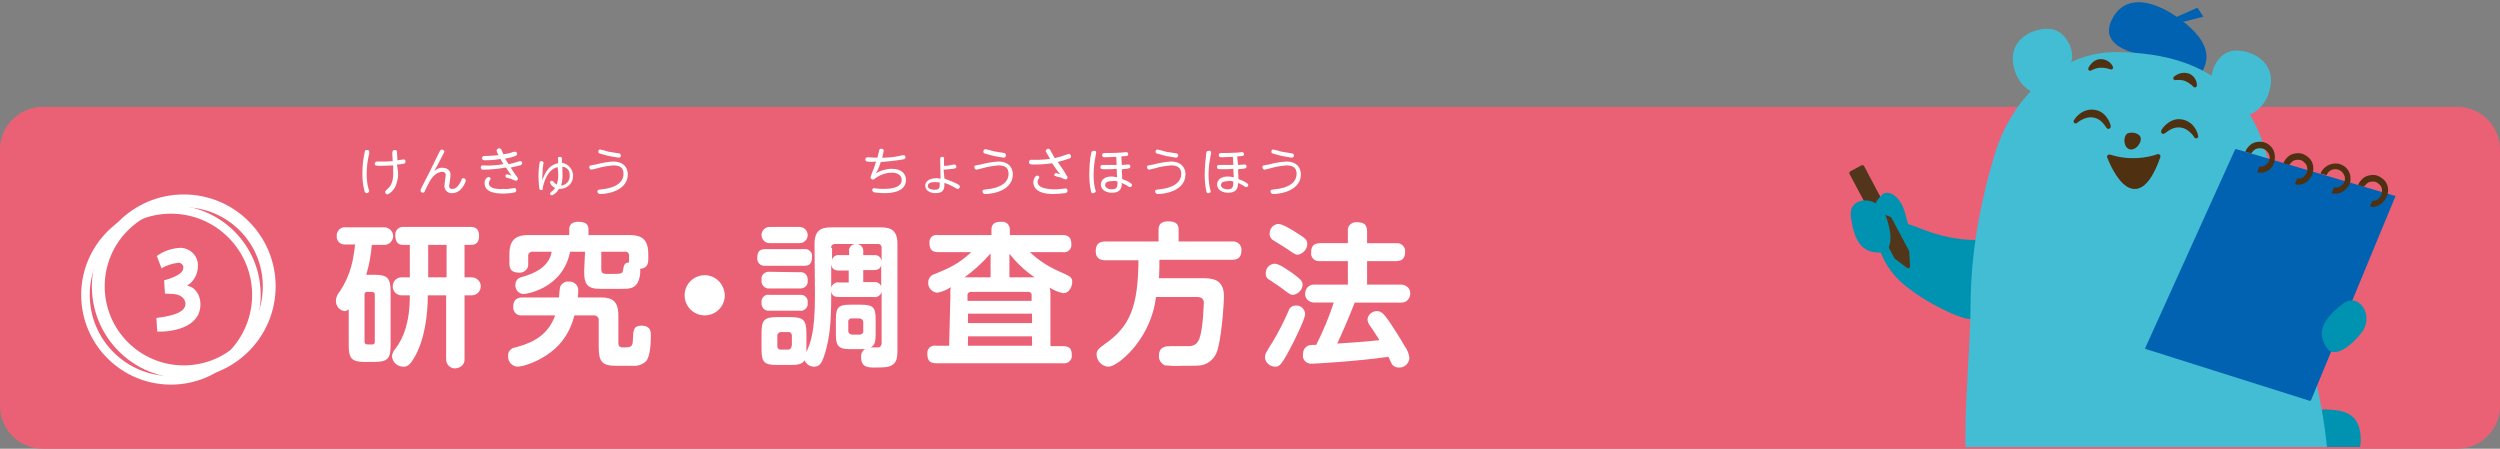
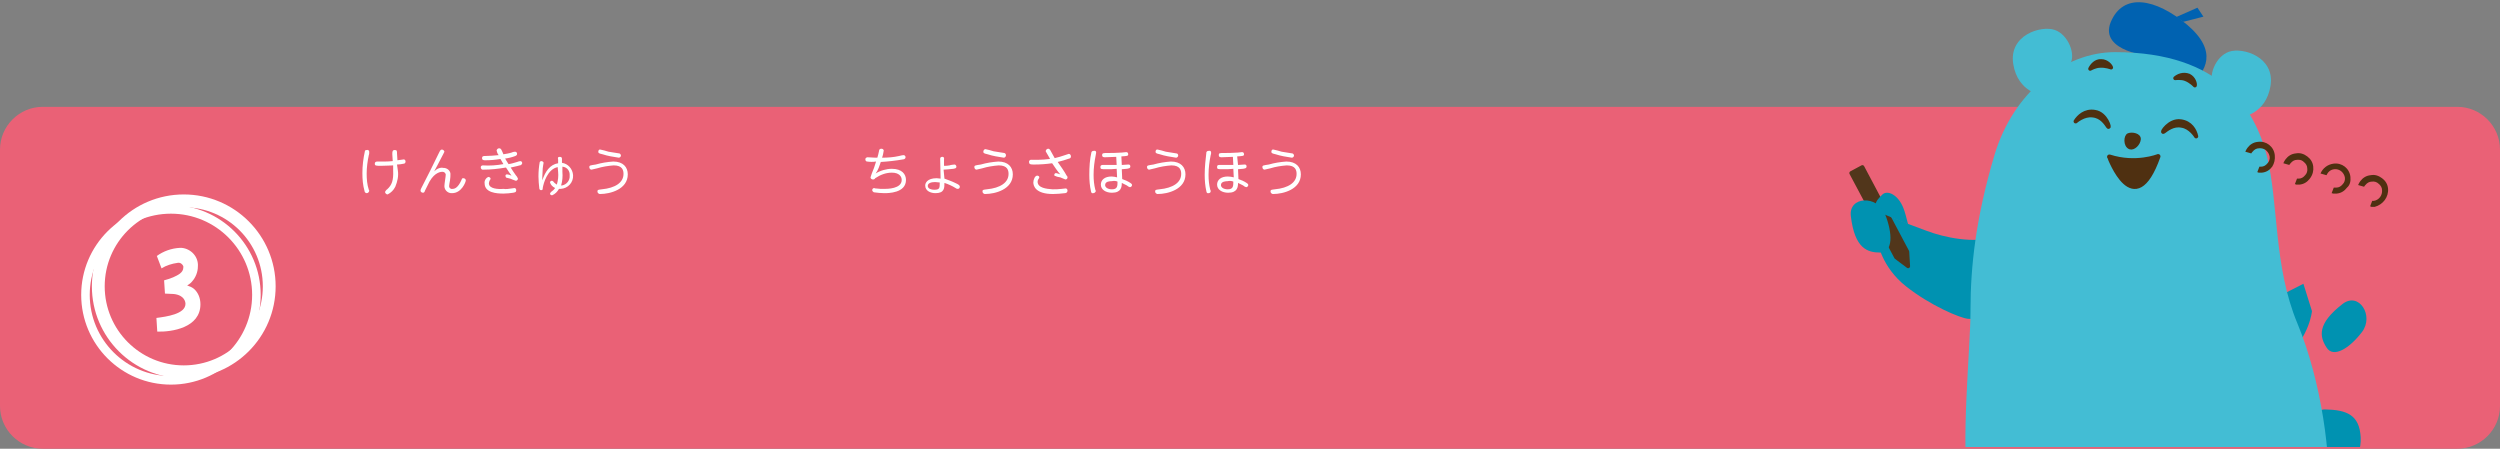
<svg xmlns="http://www.w3.org/2000/svg" xmlns:xlink="http://www.w3.org/1999/xlink" version="1.1" id="img_step03.svg" x="0px" y="0px" viewBox="0 0 585 105" style="enable-background:new 0 0 585 105;" xml:space="preserve">
  <rect x="0" y="0" width="585" height="105" fill="#808080" stroke="none" />
  <style type="text/css">
	.st0{fill:#EA6176;}
	.st1{fill:none;enable-background:new    ;}
	.st2{fill:#FFFFFF;}
	.st3{fill:none;stroke:#FFFFFF;stroke-width:3;}
	.st4{fill:none;stroke:#FFFFFF;stroke-width:2;}
	.st5{clip-path:url(#SVGID_2_);fill:#0092B1;}
	.st6{clip-path:url(#SVGID_2_);fill:#51361B;}
	
		.st7{clip-path:url(#SVGID_2_);fill:none;stroke:#51361B;stroke-width:0.917;stroke-linecap:round;stroke-linejoin:round;stroke-miterlimit:10;}
	.st8{clip-path:url(#SVGID_2_);fill:#0062B1;}
	.st9{clip-path:url(#SVGID_2_);fill:#43BDD4;}
	.st10{clip-path:url(#SVGID_2_);fill:#4F3011;}
	
		.st11{clip-path:url(#SVGID_2_);fill:none;stroke:#4F3011;stroke-width:0.917;stroke-linecap:round;stroke-linejoin:round;stroke-miterlimit:10;}
	
		.st12{clip-path:url(#SVGID_2_);fill:none;stroke:#4F3011;stroke-width:1.102;stroke-linecap:round;stroke-linejoin:round;stroke-miterlimit:10;}
	
		.st13{clip-path:url(#SVGID_2_);fill:none;stroke:#4F3011;stroke-width:0.702;stroke-linecap:round;stroke-linejoin:round;stroke-miterlimit:10;}
	
		.st14{clip-path:url(#SVGID_2_);fill:none;stroke:#4F3011;stroke-width:0.971;stroke-linecap:round;stroke-linejoin:round;stroke-miterlimit:10;}
</style>
  <path id="bg" class="st0" d="M10,25h565c5.5,0,10,4.5,10,10v60c0,5.5-4.5,10-10,10H10c-5.5,0-10-4.5-10-10V35C0,29.5,4.5,25,10,25z" />
  <path class="st1" d="z" />
-   <path id="研究_調査方法" class="st2" d="M104.4,69.1v14.8c-0.1,1.2,0.8,2.3,2,2.3s2.3-0.8,2.3-2c0-0.1,0-0.2,0-0.3V69.1h1.7  c1.2,0,2.1-1,2.1-2.1c0-1.2-1-2.1-2.1-2.1h-1.7v-7.6h1.4c0.6,0,2,0,2-2.1s-1.4-2.1-2-2.1H94.5c-1-0.1-1.9,0.6-2,1.6  c0,0.1,0,0.3,0,0.4c0,1.3,0.5,2.2,1.8,2.2h1.6v7.6h-1.8c-1.2-0.1-2.2,0.9-2.2,2c-0.1,1.2,0.9,2.2,2,2.2c0.1,0,0.1,0,0.2,0h1.8  c0,6.4-1.5,10-3.3,12.4c-0.5,0.5-0.8,1.2-0.9,1.9c0.2,1.4,1.3,2.4,2.7,2.4c0.9,0,1.5-0.3,2.7-2.4c2.3-4.1,3-9.8,3-14.3L104.4,69.1  L104.4,69.1z M85.7,64.3c0.7-2.3,1.1-4.6,1.3-7h2.8c1.1,0.1,2.1-0.8,2.2-1.9c0.1-1.1-0.8-2.1-1.9-2.2c-0.1,0-0.2,0-0.3,0H81  c-1.1-0.2-2,0.6-2.2,1.6c0,0.1,0,0.3,0,0.4c-0.1,1.1,0.7,2,1.8,2c0.1,0,0.1,0,0.2,0h2.3c-0.4,3.3-0.9,7-3.6,11  c-0.5,0.6-0.9,1.4-0.9,2.2c0,1.2,0.8,2.2,2,2.4c0.4,0,0.7-0.2,1-0.4v8.3c0,3.3,0.7,4,4,4h1.8c3.4,0,4-0.8,4-4V68.3c0-3.4-0.8-4-4-4  L85.7,64.3L85.7,64.3z M100.2,64.9v-7.6h4.3v7.6H100.2z M87.7,79.9c0.1,0.4-0.2,0.7-0.5,0.7c-0.1,0-0.1,0-0.2,0h-1  c-0.4,0-0.7-0.2-0.7-0.6c0-0.1,0-0.1,0-0.2V69c-0.1-0.3,0.2-0.7,0.5-0.7c0.1,0,0.1,0,0.2,0h1c0.4,0,0.7,0.2,0.7,0.6  c0,0.1,0,0.1,0,0.2V79.9z M135.2,69.6c0.1-0.5,0.1-1.1,0.1-1.6c0.1-1.1-0.8-2-1.8-2.1c-0.1,0-0.3,0-0.4,0c-0.7-0.1-1.3,0.2-1.8,0.8  c-0.3,0.4-0.3,0.6-0.5,2.9h-8.5c-1.6,0-2.2,0.8-2.2,2.2c-0.1,1,0.7,2,1.7,2c0.2,0,0.3,0,0.5,0h7.6c-1.9,5.4-6.5,6.7-9.3,7.5  c-1,0.1-1.8,1-1.7,2c-0.1,1.3,0.9,2.4,2.1,2.5c0,0,0,0,0,0c1.4,0,4.9-1.1,7.9-3.4c2.8-2.1,4.7-5.2,5.5-8.6h4.4  c0.6-0.1,1.2,0.3,1.3,0.9c0,0.1,0,0.2,0,0.3v6.2c0,3.5,0.8,4.4,4.2,4.4h3.8c1.1,0.1,2.3-0.3,3.1-1.1c1-1.2,1.1-4.4,1.1-6  c0-0.8,0-2.3-2.2-2.3c-1.9,0-1.9,1.1-2,3.2c0,1.9-0.6,1.8-1.9,1.9c-0.9,0-1.5,0-1.5-1.1v-6.4c0-3.3-1.4-4.2-4.1-4.2L135.2,69.6  L135.2,69.6z M136.7,63.3c0,2.1,0.1,3.8,2.4,4.2c0.6,0.1,1.1,0.1,6.1,0.1c1.9,0,3.1,0,4-1.4c0.5-1,0.7-2.1,0.6-3.3  c1.4-0.1,1.9-0.9,1.9-2.2v-1.2c0-3.5-1.5-4.5-4.5-4.5h-9.5v-1.3c0-1.4-0.9-1.8-2.4-1.8c-1.8,0-2.1,1-2.1,1.8v1.3h-9.5  c-3,0-4.5,1.1-4.5,4.5v2.1c0,1.4,0.5,2.2,2.3,2.2c1,0.1,2-0.7,2.1-1.7c0-0.2,0-0.3,0-0.5V60c-0.1-0.5,0.3-1,0.8-1.1  c0.1,0,0.2,0,0.3,0h4.4c-0.6,3.4-3.7,5-6.9,5.9c-0.9,0.1-1.6,0.9-1.6,1.8c-0.1,1.1,0.7,2.1,1.8,2.2c0.1,0,0.1,0,0.2,0  c0.4,0,9.1-1.2,10.8-9.9h3.5L136.7,63.3L136.7,63.3z M140.8,58.9h5.4c0.5-0.1,1,0.3,1,0.8c0,0.1,0,0.2,0,0.3v0.9c0,0.2,0,0.3,0,0.5  c-1.1,0.1-1.2,0.6-1.4,1.8c-0.2,0.9-0.2,0.9-3.6,0.9c-1.3,0-1.5-0.3-1.5-1.2V58.9z M164.9,64.4c-2.6,0-4.7,2.1-4.7,4.7  c0,2.6,2.1,4.7,4.7,4.7c2.6,0,4.7-2.1,4.7-4.7c0,0,0,0,0,0C169.5,66.5,167.5,64.4,164.9,64.4C164.9,64.4,164.9,64.4,164.9,64.4  L164.9,64.4z M190.7,69.1c0,8.6-1,11-2,13.3c0-0.2,0-0.5,0-0.8V78c0-3.1-0.7-3.8-3.8-3.8h-3c-3.1,0-3.7,0.7-3.7,3.8v3.7  c0,3.1,0.6,3.7,3.7,3.7h3.1c1.8,0,2.7-0.2,3.3-1.1c0.3,0.9,1.2,1.5,2.2,1.5c1.4,0,1.9-1,2.6-3.3c1-3.4,1.4-6.9,1.4-13v-1.3  c0.2,1.1,0.9,1.3,1.9,1.3h8c0.8,0.2,1.7-0.4,1.9-1.2c0-0.1,0-0.1,0-0.2V80c0.1,0.4-0.1,0.9-0.4,1.2c-0.1,0.1-0.2,0.1-2.2,0.1  c1-0.5,1.2-1.3,1.2-3.1v-3.5c0-2.8-0.6-3.4-3.5-3.4H199c-2.8,0-3.4,0.6-3.4,3.4v3.5c0,2.8,0.6,3.5,3.4,3.5h2.4c0.3,0,0.7,0,1,0  c-0.6,0.4-1,1.1-0.9,1.9c0,2.4,1.7,2.4,3.2,2.4c2.6,0,3.3-0.1,4.1-0.6c0.9-0.6,1.2-1.4,1.2-3.5V57.1c0-3.1-1.4-3.9-3.9-3.9h-11.6  c-2.5,0-3.9,0.8-3.9,3.9L190.7,69.1L190.7,69.1z M206.3,61.1c-0.1-0.8-0.8-1.5-1.7-1.4c-0.1,0-0.1,0-0.2,0H202V59  c0.1-0.9-0.4-1.7-1.3-1.9h4.7c0.4-0.1,0.8,0.2,0.9,0.7c0,0.1,0,0.1,0,0.2V61.1z M206.3,67.4c-0.1-0.9-0.9-1.5-1.7-1.4  c-0.1,0-0.1,0-0.1,0H202v-2.8h2.4c1,0,1.7-0.3,1.8-1.3V67.4L206.3,67.4z M194.5,61.9c0.2,1.1,0.8,1.4,1.9,1.4h2.2v2.8h-2.2  c-0.8-0.2-1.7,0.4-1.9,1.2c0,0,0,0.1,0,0.1V61.9L194.5,61.9z M194.5,58c-0.1-0.4,0.2-0.8,0.7-0.9c0.1,0,0.1,0,0.2,0h4.6  c-0.9,0.2-1.5,1-1.3,1.9v0.7h-2.2c-0.8-0.2-1.7,0.4-1.8,1.2c0,0.1,0,0.1,0,0.2V58z M185.2,80.9c0.1,0.4-0.2,0.8-0.6,0.9  c-0.1,0-0.1,0-0.2,0h-1.6c-0.4,0.1-0.8-0.2-0.9-0.6c0-0.1,0-0.1,0-0.2v-2.4c-0.1-0.4,0.3-0.8,0.7-0.9c0.1,0,0.1,0,0.2,0h1.6  c0.4-0.1,0.8,0.2,0.9,0.7c0,0.1,0,0.1,0,0.2V80.9z M201.1,74.5c0.4,0,0.8,0.3,0.9,0.7c0,0.1,0,0.1,0,0.2v2c0.1,0.4-0.2,0.8-0.7,0.9  c-0.1,0-0.1,0-0.2,0h-1.7c-0.4,0-0.8-0.3-0.9-0.7c0-0.1,0-0.1,0-0.2v-2c-0.1-0.4,0.2-0.8,0.6-0.9c0.1,0,0.2,0,0.2,0H201.1z   M180.1,53.1c-1,0-1.9,0.8-1.9,1.9c0,1,0.8,1.9,1.9,1.9h7c1,0,1.9-0.8,1.9-1.9c0-1-0.8-1.9-1.9-1.9H180.1z M179.1,58.3  c-1.2,0-1.9,0.4-1.9,2.1c-0.1,0.9,0.6,1.7,1.5,1.8c0.2,0,0.3,0,0.5,0h8.9c1,0,1.9-0.2,1.9-2c0.2-0.9-0.4-1.7-1.3-1.9  c-0.2,0-0.4,0-0.6,0L179.1,58.3L179.1,58.3z M180.1,63.6c-0.9-0.1-1.8,0.5-1.9,1.4c0,0.2,0,0.4,0,0.6c-0.1,0.9,0.5,1.7,1.4,1.9  c0.2,0,0.3,0,0.5,0h7c0.9,0.1,1.8-0.5,1.9-1.4c0-0.2,0-0.4,0-0.5c0.1-0.9-0.5-1.8-1.4-1.9c-0.2,0-0.3,0-0.5,0L180.1,63.6L180.1,63.6  z M180.1,69c-0.9-0.2-1.7,0.4-1.9,1.3c0,0.2,0,0.4,0,0.5c-0.1,0.9,0.5,1.8,1.4,1.9c0.2,0,0.3,0,0.5,0h6.9c0.9,0.2,1.8-0.4,2-1.3  c0-0.2,0-0.4,0-0.6c0.1-0.9-0.5-1.7-1.4-1.8c-0.2,0-0.3,0-0.5,0L180.1,69L180.1,69z M226.4,69.2c-0.1-0.4,0.2-0.8,0.6-0.9  c0.1,0,0.1,0,0.2,0h13.3c0.4-0.1,0.8,0.2,0.9,0.6c0,0.1,0,0.2,0,0.3v1.2h-15L226.4,69.2L226.4,69.2z M222.1,80.9h-3  c-1-0.2-1.9,0.4-2.1,1.4c0,0.2,0,0.3,0,0.5c0,1.6,0.6,2.2,2.1,2.2h29.6c1,0.2,1.9-0.5,2.1-1.4c0-0.2,0-0.3,0-0.5  c0-1.6-0.6-2.1-2.1-2.1h-2.9v-12c0-0.6,0-1.1-0.2-1.7c1,0.6,2.1,1.1,3.2,1.3c1.5,0,2.1-1.7,2.1-2.6c0-1.2-0.4-1.3-3.5-2.7  c-2.4-1.1-4.5-2.5-6.4-4.3h7.6c1,0.2,1.9-0.4,2.1-1.4c0-0.2,0-0.3,0-0.5c0-1.8-1-2.1-2.1-2.1h-12.3v-1.3c0-1-0.7-1.8-1.7-1.8  c-0.1,0-0.2,0-0.3,0c-1.1,0-2.3,0.2-2.3,1.8V55h-12.5c-1-0.2-1.9,0.5-2,1.4c0,0.2,0,0.3,0,0.5c0,1.6,0.7,2.1,2.1,2.1h7.7  c-3.1,2.8-4.9,3.6-8.5,5.1c-0.9,0.2-1.6,1-1.6,2c-0.1,1.2,0.9,2.3,2.1,2.4c1.2-0.2,2.3-0.7,3.2-1.3c-0.1,0.5-0.2,1.1-0.1,1.7  L222.1,80.9L222.1,80.9z M241.5,75.6h-15v-2.2h15V75.6z M241.5,80.9h-15v-2.2h15V80.9z M231.8,64.9h-6.1c2.2-1.6,4.3-3.5,6.1-5.6  V64.9z M236.2,64.9v-5.5c1.7,2.1,3.7,4,5.9,5.5H236.2z M271.2,65.1c0.1-1.6,0.1-2.7,0.1-4.3h16.9c1.3,0,2.3-0.4,2.3-2.2  c0.1-1.1-0.7-2-1.8-2.1c-0.2,0-0.4,0-0.5,0h-12.4v-2.8c0-1.6-1.1-1.9-2.5-1.9c-1.4,0-2.2,0.6-2.2,1.9v2.8h-12.4  c-1.7,0-2.3,0.8-2.3,2.3c0,1.9,1.4,2.1,2.3,2.1h7.7c-0.1,10.8-1.9,15.5-8,19.7c-1.1,0.8-1.8,1.3-1.8,2.3c0,1.5,1.2,2.8,2.7,2.9  c1.7,0,4.7-2.7,6.4-4.9c2.6-3.3,4.3-7.2,4.8-11.4h9.5c1.1,0,1.7,0.3,1.7,1.5c-0.1,2-0.2,3.9-0.5,5.9c-0.4,2.4-0.8,4-2.9,4.1  c-0.6,0-3.6,0-4.3,0c-1,0-2.8,0-2.8,2.2c-0.1,1,0.5,1.9,1.4,2.3c1.3,0.1,2.6,0.2,3.9,0.1c2.5,0,3.7,0,4.4-0.1c1.6-0.2,3-1.3,3.7-2.8  c1.2-2.6,1.8-11.6,1.8-13.4c0-4.1-2.9-4.2-5-4.2H271.2L271.2,65.1z M312.1,70.8c-1.1,3.4-2.5,6.7-4.1,9.9c-1.6,0-1.8,0.1-2.1,0.3  c-0.7,0.4-1,1.1-1,1.9c-0.2,1.1,0.6,2.1,1.7,2.2c0.2,0,0.3,0,0.5,0c0.4,0,10-0.5,17.8-1.6c0.1,0.2,0.5,1.1,0.6,1.3  c0.3,0.8,1,1.2,1.8,1.2c1.3,0.1,2.4-0.9,2.5-2.2c-0.1-1-0.5-2-1.1-2.8c-1.3-2.3-2.6-4.2-3.5-5.6c-1.5-2.2-2.1-2.6-3-2.6  c-1.1,0-2.1,0.8-2.2,1.9c0,0.5,0.2,1,0.5,1.4c1.4,2,1.5,2.3,2.3,3.5c-4.8,0.5-5.9,0.5-9.9,0.8c0.8-1.7,2.7-5.9,4.1-9.6h10.8  c1.2,0.1,2.1-0.8,2.2-2s-0.8-2.1-2-2.2c-0.1,0-0.2,0-0.2,0h-7.9v-5.5h6.7c1.4,0,2.2-0.5,2.2-2.2c0.1-1-0.7-1.9-1.7-2  c-0.2,0-0.3,0-0.5,0h-6.7v-2.7c0-1.7-0.8-2.2-2.4-2.2c-1-0.1-2,0.6-2.1,1.6c0,0.2,0,0.4,0,0.6v2.7h-6.4c-1.5,0-2.2,0.6-2.2,2.2  c-0.1,1.1,0.7,2,1.8,2c0.2,0,0.3,0,0.4,0h6.4v5.5h-7.8c-1.2-0.1-2.1,0.8-2.2,2c-0.1,1.2,0.8,2.1,2,2.2c0.1,0,0.1,0,0.2,0L312.1,70.8  L312.1,70.8z M297.1,54.6c-0.1,0.6,0.3,1.3,0.8,1.6c0.4,0.3,2.5,1.5,2.9,1.8c2.2,1.5,2.3,1.6,2.9,1.6c1.2-0.2,2.2-1.3,2.2-2.5  c0-1-0.5-1.4-2.6-2.7c-1.1-0.7-3.2-2-4.2-2C298,52.5,297.1,53.4,297.1,54.6L297.1,54.6z M296.2,63.8c-0.1,0.7,0.2,1.4,0.9,1.7  c0.4,0.3,2.1,1.4,2.5,1.7c2.1,1.6,2.4,1.8,3,1.8c1.2-0.2,2.2-1.2,2.2-2.4c0-0.7-0.3-1.2-2.4-2.7c-1.3-0.9-3.1-2.2-4.2-2.2  C297.1,61.8,296.2,62.7,296.2,63.8L296.2,63.8z M305.4,73.4c-0.1-1.1-1-2-2.2-1.9c-0.8,0-1.5,0.5-1.7,1.3c-1.1,2.5-2.3,4.9-3.7,7.2  c-1.5,2.4-1.8,2.8-1.8,3.7c0.1,1.2,1.2,2.1,2.4,2.1c0.9,0,1.4,0,4.5-6.2C303.6,78.1,305.4,74.6,305.4,73.4L305.4,73.4z" />
  <path id="けんきゅう" class="st2" d="M92.9,38.5c0.5,0,1.1-0.1,1.6-0.2c0.2,0,0.4-0.2,0.4-0.5c0,0,0,0,0,0  c0-0.3-0.2-0.5-0.4-0.5c0,0,0,0,0,0c-0.1,0-1.3,0.2-1.5,0.2l-0.1-1.6c0-0.5,0-0.8-0.5-0.8c-0.6,0-0.6,0.4-0.6,1l0.1,1.6  c-0.8,0.1-1.6,0.1-2.4,0.1c-0.2,0-1,0-1.2,0c-0.3,0-0.6,0.1-0.6,0.5c0,0.5,0.3,0.5,1.5,0.5c1.2,0,2.3-0.1,2.8-0.1l0,1.2  c0.1,2.3-0.3,3.4-1.4,4.4c-0.2,0.1-0.4,0.4-0.5,0.6c0,0.3,0.3,0.6,0.6,0.6c0.8-0.4,1.4-1,1.8-1.8c0.5-1.2,0.8-2.5,0.6-3.8L92.9,38.5  z M84.8,40.5c0,1.4,0.1,2.8,0.5,4.2c0,0.3,0.3,0.5,0.5,0.5c0.3,0,0.5-0.2,0.6-0.5c0-0.1,0-0.2-0.1-0.3c-0.4-1.2-0.5-2.5-0.5-3.8  c0-1.4,0.2-2.9,0.5-4.3c0.1-0.2,0.1-0.5,0.1-0.8c0-0.3-0.3-0.5-0.6-0.4c-0.2,0-0.4,0.1-0.4,0.2C85,37.1,84.8,38.8,84.8,40.5z   M101.6,40.1c0.3-0.5,1.1-2.1,2.1-4c0.1-0.2,0.2-0.4,0.3-0.6c-0.1-0.3-0.3-0.5-0.6-0.5c-0.3,0-0.4,0.2-0.7,0.8  c-1.1,2.3-2.9,5.9-4.1,8.2c-0.1,0.2-0.2,0.4-0.2,0.6c0,0.3,0.3,0.5,0.6,0.5c0.2,0,0.4-0.2,0.4-0.4c0.2-0.3,0.9-1.9,1.1-2.2  c1.3-2.3,2.8-2.3,3-2.3c0.4,0,0.7,0.2,0.8,0.6c0,0,0,0.1,0,0.1c0,0.4-0.3,2.1-0.3,2.5c-0.1,0.9,0.6,1.7,1.5,1.8c0.1,0,0.2,0,0.3,0  c2.2,0,3.2-2.6,3.2-3c0-0.3-0.3-0.5-0.6-0.5c-0.3,0-0.3,0.1-0.5,0.6c-0.7,1.5-1.4,1.9-2,1.9c-0.4,0.1-0.8-0.2-0.8-0.6  c0,0,0-0.1,0-0.1c0-0.2,0.1-0.7,0.2-1.3s0.1-1.1,0.1-1.3c0.1-0.8-0.6-1.5-1.4-1.6c-0.1,0-0.2,0-0.2,0  C103,39.1,102.2,39.5,101.6,40.1z M118.2,37.1c0.8-0.1,1.6-0.3,2.4-0.6c0.2-0.1,0.4-0.2,0.4-0.5c0-0.3-0.2-0.5-0.5-0.5c0,0,0,0,0,0  c-0.3,0-0.6,0.1-0.8,0.2c-0.6,0.2-1.3,0.3-1.9,0.4c-0.1-0.2-0.4-1-0.5-1.1c-0.1-0.2-0.3-0.3-0.5-0.3c-0.3,0-0.5,0.2-0.6,0.5  c0,0,0,0,0,0c0.1,0.4,0.2,0.8,0.5,1.1c-1.1,0.1-2.2,0.2-3.2,0.2c-0.3,0-0.7,0-0.7,0.5s0.4,0.5,0.8,0.5c1.2,0,2.3-0.1,3.5-0.3  c0.3,0.5,0.4,0.7,0.7,1.2c-1.6,0.3-3.2,0.4-4.8,0.3c-0.2,0-0.5,0.1-0.5,0.4c0,0,0,0.1,0,0.1c0,0.2,0.2,0.5,0.4,0.5  c0.1,0,0.1,0,0.2,0c1.8,0,3.5-0.2,5.3-0.5c0.6,0.9,0.9,1.4,1.3,1.9c-0.3-0.1-0.7-0.3-1.1-0.3c-0.2,0-0.4,0.2-0.3,0.4  c0,0.2,0.1,0.4,0.3,0.4c0,0,0,0,0,0c0.1,0,0.7,0.2,0.8,0.2c0.4,0.2,0.8,0.3,1.3,0.5c0.3,0,0.5-0.3,0.5-0.5c-0.1-0.3-0.3-0.6-0.5-0.8  c-0.3-0.4-0.9-1.3-1.2-1.8c0.3-0.1,1.5-0.3,2.1-0.5c0.3,0,0.5-0.2,0.6-0.5c0-0.3-0.2-0.5-0.4-0.5c0,0,0,0,0,0  c-0.3,0-0.5,0.1-0.8,0.2c-0.7,0.2-1.3,0.4-2,0.5C118.6,37.8,118.5,37.6,118.2,37.1z M114.4,42.9c0-0.2,0.1-0.5,0.2-0.7  c0.1-0.1,0.2-0.3,0.2-0.4c0-0.2-0.3-0.4-0.5-0.4c-0.6,0.2-1,0.9-0.9,1.5c0,2.2,2.8,2.4,4.4,2.4c0.8,0,1.6-0.1,2.3-0.2  c0.4-0.1,0.7-0.1,0.7-0.6c0-0.3-0.2-0.5-0.4-0.5c0,0,0,0,0,0c0,0-0.6,0.1-0.7,0.1c-0.6,0.1-1.3,0.2-1.9,0.1  C116.6,44.3,114.4,44.2,114.4,42.9z M130.6,38.2c-1.9,0.3-3,1.9-3.7,4c0-0.2,0-0.4,0-0.8c0-0.7,0.1-1.3,0.1-2c0-0.2,0.2-1.3,0.2-1.3  c0-0.2-0.3-0.4-0.5-0.4c-0.2,0-0.3,0.1-0.4,0.2c-0.2,1.1-0.3,2.2-0.3,3.4c0,0.9,0.1,1.9,0.2,2.8c0,0.2,0.2,0.4,0.4,0.4  c0.4,0,0.4-0.2,0.4-0.5c0.2-1.2,1.1-4.4,3.5-4.9l0.1,1.1c0.1,1,0,2-0.3,3c-0.3-0.2-0.6-0.4-0.8-0.7c-0.1-0.1-0.2-0.2-0.4-0.2  c-0.2,0-0.4,0.2-0.4,0.4c0.2,0.6,0.6,1,1.2,1.3c-0.2,0.3-0.5,0.6-0.8,0.8c-0.2,0.1-0.3,0.3-0.4,0.5c0,0.2,0.2,0.4,0.5,0.4  c0.7-0.3,1.2-0.8,1.6-1.5c0.1,0,0.2,0,0.4,0c1.7-0.1,3-1.5,2.9-3.2c-0.1-1.5-1.2-2.7-2.6-2.9l0-0.8c0-0.3,0-0.6-0.5-0.6  s-0.5,0.3-0.4,0.6L130.6,38.2z M131.6,39c1.1,0.1,1.8,1,1.7,2.1c0.1,1.1-0.7,2.1-1.8,2.3c-0.1,0-0.1,0-0.2,0c0.3-1,0.4-2.1,0.3-3.2  L131.6,39z M140,35.5c0,0.3,0.1,0.4,1,0.6c1.2,0.4,2.5,0.6,3.8,0.8c0.3,0,0.5-0.3,0.5-0.5c0,0,0,0,0,0c0-0.2-0.2-0.5-0.4-0.5  c0,0,0,0,0,0c-0.8-0.1-1.7-0.3-2.5-0.4c-0.3-0.1-1.7-0.5-1.9-0.5C140.2,34.9,140,35.2,140,35.5C140,35.5,140,35.5,140,35.5L140,35.5  z M137.9,39.1c0,0.3,0.2,0.6,0.5,0.6c0,0,0,0,0,0c0.4-0.1,0.8-0.2,1.3-0.3c1.3-0.4,2.6-0.6,3.9-0.7c2.1,0,2.3,1.2,2.3,2  c0,2-1.9,3.3-5.1,3.6c-0.8,0.1-1,0.1-1,0.5c0,0.3,0.2,0.5,0.5,0.6c0.1,0,0.1,0,0.1,0c2.4,0,6.5-1.1,6.5-4.6c0-1.7-1.1-3-3.4-3  c-1.4,0.1-2.7,0.3-4.1,0.7C138.1,38.7,137.9,38.7,137.9,39.1L137.9,39.1z" />
  <path id="ちょうさほうほう" class="st2" d="M206.1,37.9c1.7-0.1,3.5-0.3,5.2-0.6c0.3,0,0.6-0.2,0.6-0.5c0,0,0,0,0,0  c0-0.3-0.2-0.5-0.5-0.5c0,0,0,0,0,0c-0.1,0-0.7,0.1-1,0.2c-1.3,0.3-2.7,0.4-4,0.4c0.2-0.5,0.3-1.1,0.4-1.7c-0.1-0.3-0.3-0.4-0.6-0.4  c-0.3,0-0.5,0.2-0.5,0.5c0,0,0,0,0,0c0,0.2-0.4,1.6-0.4,1.6h-0.4c-0.3,0-1.7-0.1-1.9-0.1c-0.2,0-0.5,0.2-0.5,0.4c0,0,0,0.1,0,0.1  c0,0.2,0.1,0.5,0.4,0.5c0.7,0.1,1.4,0.1,2.1,0c-0.3,1-0.6,1.9-1,2.8c-0.1,0.3-0.2,0.6-0.3,0.9c0,0.3,0.3,0.5,0.6,0.5  c0.2,0,0.4-0.1,0.5-0.3c1.2-0.8,2.5-1.3,3.9-1.3c1.7,0,2.3,0.9,2.3,1.7c0,2.1-3.4,2.1-4.1,2.1c-0.6,0-1.3,0-1.9-0.1  c-0.1,0-0.3,0-0.4-0.1c-0.3,0-0.5,0.2-0.5,0.5c0,0.2,0.2,0.4,0.4,0.5c0.8,0.1,1.6,0.2,2.4,0.2c0.9,0,5.1,0,5.1-3.1  c0-1.3-0.9-2.6-3.3-2.6c-1.3,0-2.7,0.4-3.8,1.1C205.5,39.8,205.8,38.8,206.1,37.9z M220.8,39.7c0.4,0,1.2-0.1,2.3-0.2  c0.4-0.1,0.7-0.1,0.7-0.5c0-0.2-0.2-0.5-0.4-0.5c0,0,0,0,0,0c-0.2,0-1,0.1-1.2,0.2c-0.4,0.1-0.9,0.1-1.3,0.1l0-1.6  c0.1-0.2-0.1-0.5-0.3-0.5c0,0-0.1,0-0.1,0c-0.2,0-0.5,0.1-0.5,0.4c0,0,0,0.1,0,0.1l0.1,4.6c-0.3,0-0.6-0.1-0.9-0.1  c-2.3,0-2.7,1.2-2.7,1.7c0,1.3,1.3,1.8,2.4,1.8c2.1,0,2.1-1.2,2.1-2.4c0.9,0.3,1.8,0.7,2.6,1.2c0.1,0.1,0.3,0.2,0.5,0.2  c0.3,0,0.5-0.2,0.5-0.5c0-0.3-0.2-0.5-1.1-0.9c-0.8-0.4-1.7-0.7-2.5-1L220.8,39.7z M219.9,42.7c0,1.3,0,1.7-1.3,1.7  c-0.6,0-1.5-0.2-1.5-0.9c0-0.6,0.7-0.9,1.7-0.9C219.2,42.6,219.5,42.7,219.9,42.7L219.9,42.7z M230.1,35.5c0,0.3,0.1,0.4,1,0.6  c1.2,0.4,2.5,0.6,3.8,0.8c0.3,0,0.5-0.3,0.5-0.6c0-0.2-0.2-0.5-0.4-0.5c0,0,0,0,0,0c-0.8-0.1-1.7-0.3-2.5-0.4  c-0.3-0.1-1.7-0.5-1.9-0.5C230.3,34.9,230.1,35.2,230.1,35.5C230.1,35.5,230.1,35.5,230.1,35.5L230.1,35.5z M228,39.1  c0,0.3,0.2,0.6,0.5,0.6c0,0,0,0,0,0c0.4-0.1,0.8-0.2,1.3-0.3c1.3-0.4,2.6-0.6,3.9-0.7c2.1,0,2.3,1.2,2.3,2c0,2-1.9,3.3-5.1,3.6  c-0.8,0.1-1,0.1-1,0.5c0,0.3,0.2,0.5,0.5,0.6c0,0,0.1,0,0.1,0c2.4,0,6.5-1.1,6.5-4.6c0-1.7-1.1-3-3.4-3c-1.4,0.1-2.7,0.3-4.1,0.7  C228.2,38.7,228,38.7,228,39.1L228,39.1z M247.5,37.9c0.9-0.2,1.8-0.5,2.7-0.8c0.2,0,0.4-0.2,0.4-0.5c0-0.3-0.2-0.6-0.5-0.6  c-0.3,0.1-0.6,0.2-0.9,0.3c-0.8,0.3-1.6,0.5-2.4,0.7c-0.5-0.9-0.6-1.1-1-1.8c-0.1-0.2-0.3-0.4-0.5-0.4c-0.3,0-0.5,0.2-0.6,0.5  c0,0.1,0,0.2,0.1,0.3c0.1,0.2,0.9,1.5,0.9,1.6c-1,0.1-1.9,0.2-2.9,0.2c-0.2,0-1.1,0-1.4,0c-0.2-0.1-0.5,0.1-0.6,0.3  c0,0.1,0,0.1,0,0.2c0,0.6,0.4,0.6,1.2,0.6c1.4,0,2.8-0.1,4.2-0.3c0.6,0.9,1.2,1.8,1.9,2.6c-0.2-0.1-0.9-0.3-1-0.3  c-0.2,0-0.4,0.2-0.4,0.4c0,0.2,0.1,0.3,0.3,0.3c0,0,0,0,0,0c0.1,0.1,0.9,0.3,1.1,0.3c0.4,0.2,0.8,0.3,1.2,0.5c0.3,0,0.5-0.2,0.5-0.5  c0-0.2-0.1-0.3-0.2-0.4C249,40,248.2,38.9,247.5,37.9z M242.8,42.5c0-0.2,0.1-0.5,0.2-0.6c0.1-0.1,0.2-0.3,0.2-0.4  c0-0.3-0.3-0.4-0.5-0.4c-0.5,0-0.9,0.9-0.9,1.6c0,0.8,0.5,2.7,4.6,2.7c0.9,0,1.9-0.1,2.8-0.2c0.3,0,0.6-0.2,0.6-0.6  c0-0.3-0.2-0.5-0.4-0.5c0,0,0,0-0.1,0c0,0-0.8,0.1-0.9,0.1c-0.7,0.1-1.4,0.1-2.1,0.1C244.9,44.2,242.8,44,242.8,42.5z M262.4,36.6  c1.4-0.1,1.6-0.1,1.6-0.5c0-0.2-0.1-0.5-0.4-0.5c0,0-0.1,0-0.1,0c-0.1,0-0.8,0.1-1,0.1c-1.1,0.1-2.7,0.1-3.2,0.1  c-1.1,0-1.4,0-1.4,0.5c0,0.5,0.4,0.5,0.7,0.5c0.8,0,1.9-0.1,2.6-0.1l0.1,1.9c-0.9,0-2.3,0-3.3,0c-0.2,0-0.5,0.1-0.5,0.4  c0,0,0,0.1,0,0.1c0,0.5,0.2,0.5,1.4,0.5c1,0,1.5,0,2.4-0.1l0.1,2c-0.4-0.1-0.9-0.2-1.3-0.2c-1.6,0-2.5,0.8-2.5,1.9  c0,1.2,1.2,1.9,2.6,1.9c2.2,0,2.3-1.4,2.3-2.3c0.4,0.2,0.8,0.4,1.2,0.6c0.2,0.2,0.4,0.3,0.7,0.4c0.3,0,0.5-0.3,0.5-0.5  c0-0.2-0.2-0.4-0.4-0.5c-0.6-0.4-1.3-0.7-1.9-0.9l-0.1-2.3c1.1-0.1,1.4-0.1,1.6-0.2c0.2,0,0.4-0.2,0.4-0.4c0-0.3-0.1-0.5-0.4-0.5  c0,0,0,0-0.1,0c-0.2,0-1.3,0.1-1.5,0.1L262.4,36.6z M261.5,42.5c0,1,0,1.8-1.3,1.8c-0.9,0-1.6-0.4-1.6-1c0-0.9,1.2-0.9,1.5-0.9  C260.7,42.3,261.1,42.3,261.5,42.5L261.5,42.5z M254.9,40.9c0,1.3,0.1,2.6,0.4,3.9c0,0.3,0.3,0.5,0.5,0.4c0.3,0,0.5-0.2,0.6-0.4  c0-0.1,0-0.3-0.1-0.4c-0.3-1.2-0.4-2.3-0.4-3.5c0-1.6,0.2-3.1,0.5-4.6c0-0.2,0.1-0.4,0.1-0.6c0-0.3-0.2-0.5-0.5-0.4c0,0,0,0-0.1,0  c-0.2,0-0.4,0.1-0.5,0.3C255,37.3,254.9,39.1,254.9,40.9L254.9,40.9z M270.4,35.5c0,0.3,0.1,0.4,1,0.6c1.2,0.4,2.5,0.6,3.8,0.8  c0.3,0,0.5-0.3,0.5-0.5c0,0,0,0,0,0c0-0.3-0.2-0.5-0.4-0.5c0,0,0,0,0,0c-0.8-0.1-1.7-0.3-2.5-0.4c-0.3-0.1-1.7-0.5-1.9-0.5  C270.6,34.9,270.4,35.2,270.4,35.5C270.4,35.5,270.4,35.5,270.4,35.5L270.4,35.5z M268.4,39.1c0,0.3,0.2,0.6,0.5,0.6c0,0,0,0,0,0  c0.4-0.1,0.8-0.2,1.3-0.3c1.3-0.4,2.6-0.6,3.9-0.7c2.1,0,2.3,1.2,2.3,2c0,2-1.9,3.3-5.1,3.6c-0.8,0.1-1,0.1-1,0.5  c0,0.3,0.2,0.5,0.5,0.6c0,0,0.1,0,0.1,0c2.4,0,6.5-1.1,6.5-4.6c0-1.7-1.1-3-3.4-3c-1.4,0.1-2.7,0.3-4.1,0.7  C268.6,38.7,268.4,38.7,268.4,39.1L268.4,39.1z M289.5,36.6c1.4-0.1,1.6-0.1,1.6-0.5c0-0.2-0.1-0.5-0.4-0.5c0,0-0.1,0-0.1,0  c-0.1,0-0.8,0.1-0.9,0.1c-1.1,0.1-2.7,0.1-3.2,0.1c-1.1,0-1.3,0-1.3,0.5c0,0.5,0.4,0.5,0.7,0.5c0.8,0,1.9-0.1,2.6-0.1l0.1,1.9  c-0.9,0-2.3,0-3.3,0c-0.3,0-0.5,0.1-0.5,0.4c0,0,0,0.1,0,0.1c0,0.5,0.2,0.5,1.4,0.5c1,0,1.5,0,2.4-0.1l0.1,2  c-0.4-0.1-0.9-0.2-1.4-0.2c-1.6,0-2.5,0.8-2.5,1.9c0,1.2,1.2,1.9,2.6,1.9c2.2,0,2.3-1.4,2.3-2.3c0.4,0.2,0.8,0.4,1.2,0.6  c0.2,0.2,0.4,0.3,0.7,0.4c0.3,0,0.5-0.3,0.5-0.5c0-0.2-0.2-0.4-0.4-0.5c-0.6-0.4-1.3-0.7-1.9-0.9l-0.1-2.3c1.1-0.1,1.4-0.1,1.6-0.2  c0.2,0,0.4-0.2,0.4-0.4c0-0.3-0.1-0.5-0.4-0.5c0,0,0,0-0.1,0c-0.2,0-1.3,0.1-1.5,0.1L289.5,36.6z M288.6,42.5c0,1,0,1.8-1.3,1.8  c-0.9,0-1.6-0.4-1.6-1c0-0.9,1.3-0.9,1.5-0.9C287.7,42.3,288.2,42.3,288.6,42.5L288.6,42.5z M281.9,40.9c0,1.3,0.1,2.6,0.4,3.9  c0,0.3,0.3,0.5,0.5,0.4c0.3,0,0.5-0.2,0.5-0.4c0,0,0,0,0,0c0-0.1,0-0.3-0.1-0.4c-0.3-1.2-0.4-2.3-0.4-3.5c0-1.6,0.2-3.1,0.5-4.6  c0.1-0.2,0.1-0.4,0.1-0.6c0-0.3-0.2-0.5-0.5-0.4c0,0,0,0-0.1,0c-0.2,0-0.4,0.1-0.5,0.3C282.1,37.3,281.9,39.1,281.9,40.9L281.9,40.9  z M297.5,35.5c0,0.3,0.1,0.4,1,0.6c1.2,0.4,2.5,0.6,3.8,0.8c0.3,0,0.5-0.3,0.5-0.5c0,0,0,0,0,0c0-0.2-0.2-0.5-0.4-0.5c0,0,0,0,0,0  c-0.8-0.1-1.7-0.3-2.5-0.4c-0.3-0.1-1.7-0.5-1.9-0.5C297.7,34.9,297.5,35.2,297.5,35.5C297.5,35.5,297.5,35.5,297.5,35.5L297.5,35.5  z M295.4,39.1c0,0.3,0.2,0.6,0.5,0.6c0,0,0,0,0,0c0.4-0.1,0.8-0.2,1.3-0.3c1.3-0.4,2.6-0.6,3.9-0.7c2.1,0,2.3,1.2,2.3,2  c0,2-1.9,3.3-5.1,3.6c-0.8,0.1-1,0.1-1,0.5c0,0.3,0.2,0.5,0.5,0.6c0,0,0.1,0,0.1,0c2.4,0,6.5-1.1,6.5-4.6c0-1.7-1.1-3-3.4-3  c-1.4,0.1-2.7,0.3-4.1,0.7C295.6,38.7,295.4,38.7,295.4,39.1L295.4,39.1z" />
  <circle id="楕円形_2" class="st3" cx="43" cy="67" r="20" />
  <circle id="楕円形_2-2" class="st4" cx="40" cy="69" r="20" />
  <path id="_3" class="st2" d="M37.8,62.8c1.1-0.7,2.4-1.1,3.8-1.3c0.6-0.1,1.1,0.3,1.3,0.8c0,0.1,0,0.2,0,0.3c0,1.2-1.3,1.8-2.4,2.3  c-0.7,0.3-1.4,0.5-2.1,0.7l0.2,3.1c0.2,0,2.1,0.1,2.1,0.1c2.5,0.3,2.7,1.9,2.7,2.3c0,2.4-4.5,3-6.8,3.3l0.2,3.2  c3.4,0.1,10.1-0.9,10.1-6.4c0-1.4-0.5-2.7-1.5-3.6c-0.5-0.4-1-0.6-1.6-0.8c0.5-0.3,0.9-0.6,1.2-1c0.8-0.9,1.3-2.2,1.3-3.4  c0.2-2.3-1.6-4.2-3.8-4.4c-0.1,0-0.3,0-0.4,0c-2,0.1-3.9,0.8-5.4,1.9L37.8,62.8z" />
  <g>
    <defs>
      <polyline id="SVGID_1_" points="432,104.6 561,104.6 561,0 432,0   " />
    </defs>
    <clipPath id="SVGID_2_">
      <use xlink:href="#SVGID_1_" style="overflow:visible;" />
    </clipPath>
    <path class="st5" d="M467.1,55.5c-5.3,1.5-12.1,0.1-16.3-1.5l-4.3-1.6l-5.5-2.3l-1.6,6.6c0,0,0.9,5.8,6.6,10.3   c5.7,4.5,12.6,7.4,14.5,7.6c3.7,0.4,5.7-2.8,8.4-9.9C471.6,57.2,467.1,55.5,467.1,55.5" />
    <path class="st5" d="M513.4,73.5c5.4,1.2,12.1-0.7,16.2-2.6l4.1-1.8l5.3-2.7l2,6.4c0,0-0.5,5.8-5.9,10.7c-5.4,4.9-12.1,8.2-14,8.6   c-3.7,0.6-5.9-2.4-9-9.3C509,75.4,513.4,73.5,513.4,73.5" />
    <polygon class="st6" points="435.8,39.1 433.2,40.5 443.7,60.2 446.5,62.3 446.3,58.9  " />
    <polygon class="st7" points="435.8,39.1 433.2,40.5 443.7,60.2 446.5,62.3 446.3,58.9  " />
    <path class="st5" d="M446.5,52.5c-0.4-1.5-0.7-2.8-1.1-3.8c-1.2-3.1-3.7-4.3-4.9-3.2c-1.6,1.5-2.9,3.2,0.5,4.7" />
    <path class="st5" d="M433.1,50.6c-0.6-4.7,6.2-5,8-0.5c1.8,4.5,1.9,8.9-1.1,9C437,59.1,434,58.2,433.1,50.6" />
    <path class="st8" d="M512.8,19.6c3.2-2.8,6.4-7.5-1-13.8c-7.4-6.2-15-7.6-17.9-0.6c-2.8,7,9.7,8,9.7,8L512.8,19.6z" />
    <polygon class="st8" points="510.9,5.1 515.6,3.9 514.2,1.8 509.2,4  " />
    <path class="st5" d="M544,95.8c5.2,0.1,8.1,1.3,8.4,6.5c0.3,5.2-3.7,10.8-11.4,9.7C533.3,110.9,539.1,95.8,544,95.8" />
    <path class="st9" d="M494.9,12.2c-11.8,0-23.8,9.3-28.2,24.1s-5.6,26.2-5.6,36.1s-2.4,30.5-0.4,44.1c2,13.6,8.8,27.3,43.3,27.3   c34.5,0,39.7-16.8,40.7-26.6c1-9.8-1.5-28.1-7.1-41.5c-5.6-13.4-4.4-28-7.1-39C527.7,25.7,519.9,12.2,494.9,12.2" />
    <path class="st9" d="M518,20.1c-1.4-2.2,0.4-6.9,3.6-8c3.2-1.1,10.8,1.2,9.7,8c-1.1,6.7-6.8,7.3-6.8,7.3l-6.9-1.8L518,20.1z" />
    <path class="st9" d="M484.4,15c1.4-2.2-0.4-6.9-3.6-8c-3.2-1.1-10.8,1.2-9.7,8c1.1,6.7,6.8,7.3,6.8,7.3l6.9-1.8L484.4,15z" />
    <path class="st10" d="M489.1,16.1c0.4-0.8,1.3-1.9,2.6-1.8c1.3,0,2.2,1.1,2.3,1.5c0,0-1.3-0.5-2.6-0.4   C490.3,15.4,489.1,16.1,489.1,16.1" />
    <path class="st11" d="M489.1,16.1c0.4-0.8,1.3-1.9,2.6-1.8c1.3,0,2.2,1.1,2.3,1.5c0,0-1.3-0.5-2.6-0.4   C490.3,15.4,489.1,16.1,489.1,16.1z" />
    <path class="st10" d="M509,18.3c0.7-0.6,1.9-1.1,3.2-0.6c1.2,0.6,1.5,1.9,1.4,2.3c0,0-0.9-1-2.2-1.5C510.4,18.1,509,18.3,509,18.3" />
    <path class="st11" d="M509,18.3c0.7-0.6,1.9-1.1,3.2-0.6c1.2,0.6,1.5,1.9,1.4,2.3c0,0-0.9-1-2.2-1.5C510.4,18.1,509,18.3,509,18.3z   " />
    <path class="st9" d="M481.5,135.6c-0.8-1.9-2.4-3.5-4.4-4.2L476,131c-5.5-2-9.7-3.5-10.1,7c0,0.9,0.6,4.1,0.9,5.3c0,0,0,0,0,0   c0.8,2.9,0.8,3.4-0.9,3.6c-2.3,0.3-6-4.7-11.7-4.4c-5.6,0.3-10.1,3.1-8.6,4.7c1.4,1.6,15.9,10.3,19.2,11.6c3.3,1.3,4.7,1.2,8.7-3.6   c3.9-4.8,14.4-12.8,16.8-13.4C491.9,141.5,483.4,139.9,481.5,135.6" />
    <path class="st9" d="M523.7,135.6c0.8-1.9,2.4-3.5,4.4-4.2l1.1-0.4c5.5-2,9.7-3.5,10.1,7c0,0.9-0.6,4.1-0.9,5.3c0,0,0,0,0,0   c-0.8,2.9-0.8,3.4,0.9,3.6c2.3,0.3,6-4.7,11.7-4.4c5.6,0.3,10.1,3.1,8.6,4.7c-1.4,1.6-15.9,10.3-19.2,11.6   c-3.3,1.3-4.7,1.2-8.7-3.6c-3.9-4.8-14.4-12.8-16.8-13.4C513.3,141.5,521.8,139.9,523.7,135.6" />
-     <path class="st8" d="M560.5,45.9c0-0.1-0.1-0.1-0.2-0.1l-37-10.9c-0.1,0-0.2,0-0.3,0.1l-21,46.4c0,0.1,0,0.1,0,0.2   c0,0.1,0.1,0.1,0.2,0.1l38.3,12.1c0,0,0,0,0,0c0.1,0,0.2,0,0.3-0.2l19.7-47.6C560.6,46,560.6,45.9,560.5,45.9" />
    <path class="st10" d="M558.8,44.1c-0.1-1-0.6-1.8-1.4-2.4c-0.8-0.6-1.7-0.9-2.7-0.7c-1,0.1-1.8,0.6-2.4,1.4   c-0.2,0.3-0.4,0.6-0.5,0.9l1.4,0.4c0.1-0.2,0.2-0.3,0.3-0.4c0.4-0.5,0.9-0.8,1.5-0.8c0.6-0.1,1.2,0.1,1.6,0.5   c0.5,0.4,0.8,0.9,0.8,1.5c0.1,1.2-0.7,2.3-1.9,2.5c-0.1,0-0.3,0-0.4,0l-0.5,1.3c0.1,0,0.2,0,0.3,0.1c0.3,0,0.5,0,0.8,0   C557.6,47.9,559,46.1,558.8,44.1" />
    <path class="st10" d="M550,41.4c-0.2-2-2-3.4-4-3.1c-1.4,0.2-2.5,1.1-3,2.3l1.4,0.4c0.3-0.7,0.9-1.3,1.8-1.4c0.2,0,0.3,0,0.5,0   c1,0.1,1.8,0.9,2,1.9c0.1,0.6-0.1,1.2-0.5,1.6c-0.4,0.5-0.9,0.8-1.5,0.8c-0.2,0-0.4,0-0.6,0l-0.5,1.3c0.1,0,0.3,0.1,0.4,0.1   c0.3,0,0.6,0,0.8,0c1-0.1,1.8-0.6,2.4-1.4C549.9,43.3,550.1,42.4,550,41.4" />
    <path class="st10" d="M541.3,39c-0.1-1-0.6-1.8-1.4-2.4c-0.8-0.6-1.7-0.9-2.7-0.7c-1,0.1-1.8,0.6-2.4,1.4c-0.2,0.3-0.4,0.6-0.5,0.9   l1.4,0.4c0.1-0.2,0.2-0.3,0.3-0.4c0.4-0.5,0.9-0.8,1.5-0.8c0.2,0,0.3,0,0.5,0c0.4,0,0.8,0.2,1.1,0.5c0.5,0.4,0.8,0.9,0.8,1.5   c0.1,0.6-0.1,1.2-0.5,1.6c-0.4,0.5-0.9,0.8-1.5,0.8c-0.1,0-0.3,0-0.4,0l-0.5,1.3c0.1,0,0.2,0,0.3,0.1c0.3,0,0.6,0,0.8,0   c1-0.1,1.8-0.6,2.4-1.4C541.2,40.9,541.4,39.9,541.3,39" />
    <path class="st10" d="M532.3,36.3c-0.2-2-2-3.4-4-3.1c-1,0.1-1.8,0.6-2.4,1.4c-0.2,0.3-0.4,0.6-0.5,0.9l1.4,0.4   c0.1-0.2,0.2-0.3,0.3-0.4c0.4-0.5,0.9-0.8,1.5-0.8c0.2,0,0.3,0,0.5,0c1,0.1,1.8,0.9,2,1.9c0.1,0.6-0.1,1.2-0.5,1.6   c-0.4,0.5-0.9,0.8-1.5,0.8c-0.1,0-0.3,0-0.4,0l-0.5,1.3c0.1,0,0.2,0,0.3,0.1c0.3,0,0.6,0,0.8,0c1-0.1,1.8-0.6,2.4-1.4   C532.2,38.2,532.4,37.3,532.3,36.3" />
    <path class="st5" d="M548.2,71.1c3.8-2.9,7.4,2.8,4.5,6.6c-2.9,3.8-6.7,6.2-8.3,3.6C542.8,78.8,542.1,75.8,548.2,71.1" />
    <path class="st10" d="M505,36.6c0,0-5.2,2.1-11.4,0.1C493.7,36.8,499.4,52.4,505,36.6" />
    <path class="st12" d="M505,36.6c0,0-5.2,2.1-11.4,0.1C493.7,36.8,499.4,52.4,505,36.6z" />
    <path class="st10" d="M498.4,34.6c0.9,0.3,2.1-0.9,2.2-2c0.1-1.1-1.7-1.4-2.5-1.1C497.3,31.7,497.1,34.1,498.4,34.6" />
    <path class="st13" d="M498.4,34.6c0.9,0.3,2.1-0.9,2.2-2c0.1-1.1-1.7-1.4-2.5-1.1C497.3,31.7,497.1,34.1,498.4,34.6z" />
    <path class="st10" d="M506.3,30.8c-0.7,0.5,1.3-2.8,4-2.4c2.3,0.3,3.3,2.1,3.6,3.5c0,0-1.3-2.2-3.4-2.5   C508.5,29,507,30.3,506.3,30.8" />
    <path class="st14" d="M506.3,30.8c-0.7,0.5,1.3-2.8,4-2.4c2.3,0.3,3.3,2.1,3.6,3.5c0,0-1.3-2.2-3.4-2.5   C508.5,29,507,30.3,506.3,30.8z" />
    <path class="st10" d="M493.3,29.6c0.5,0.7-0.4-3-3.1-3.4c-2.3-0.4-3.8,1.1-4.5,2.2c0,0,1.9-1.7,4-1.4   C491.8,27.2,492.8,28.9,493.3,29.6" />
    <path class="st14" d="M493.3,29.6c0.5,0.7-0.4-3-3.1-3.4c-2.3-0.4-3.8,1.1-4.5,2.2c0,0,1.9-1.7,4-1.4   C491.8,27.2,492.8,28.9,493.3,29.6z" />
  </g>
</svg>